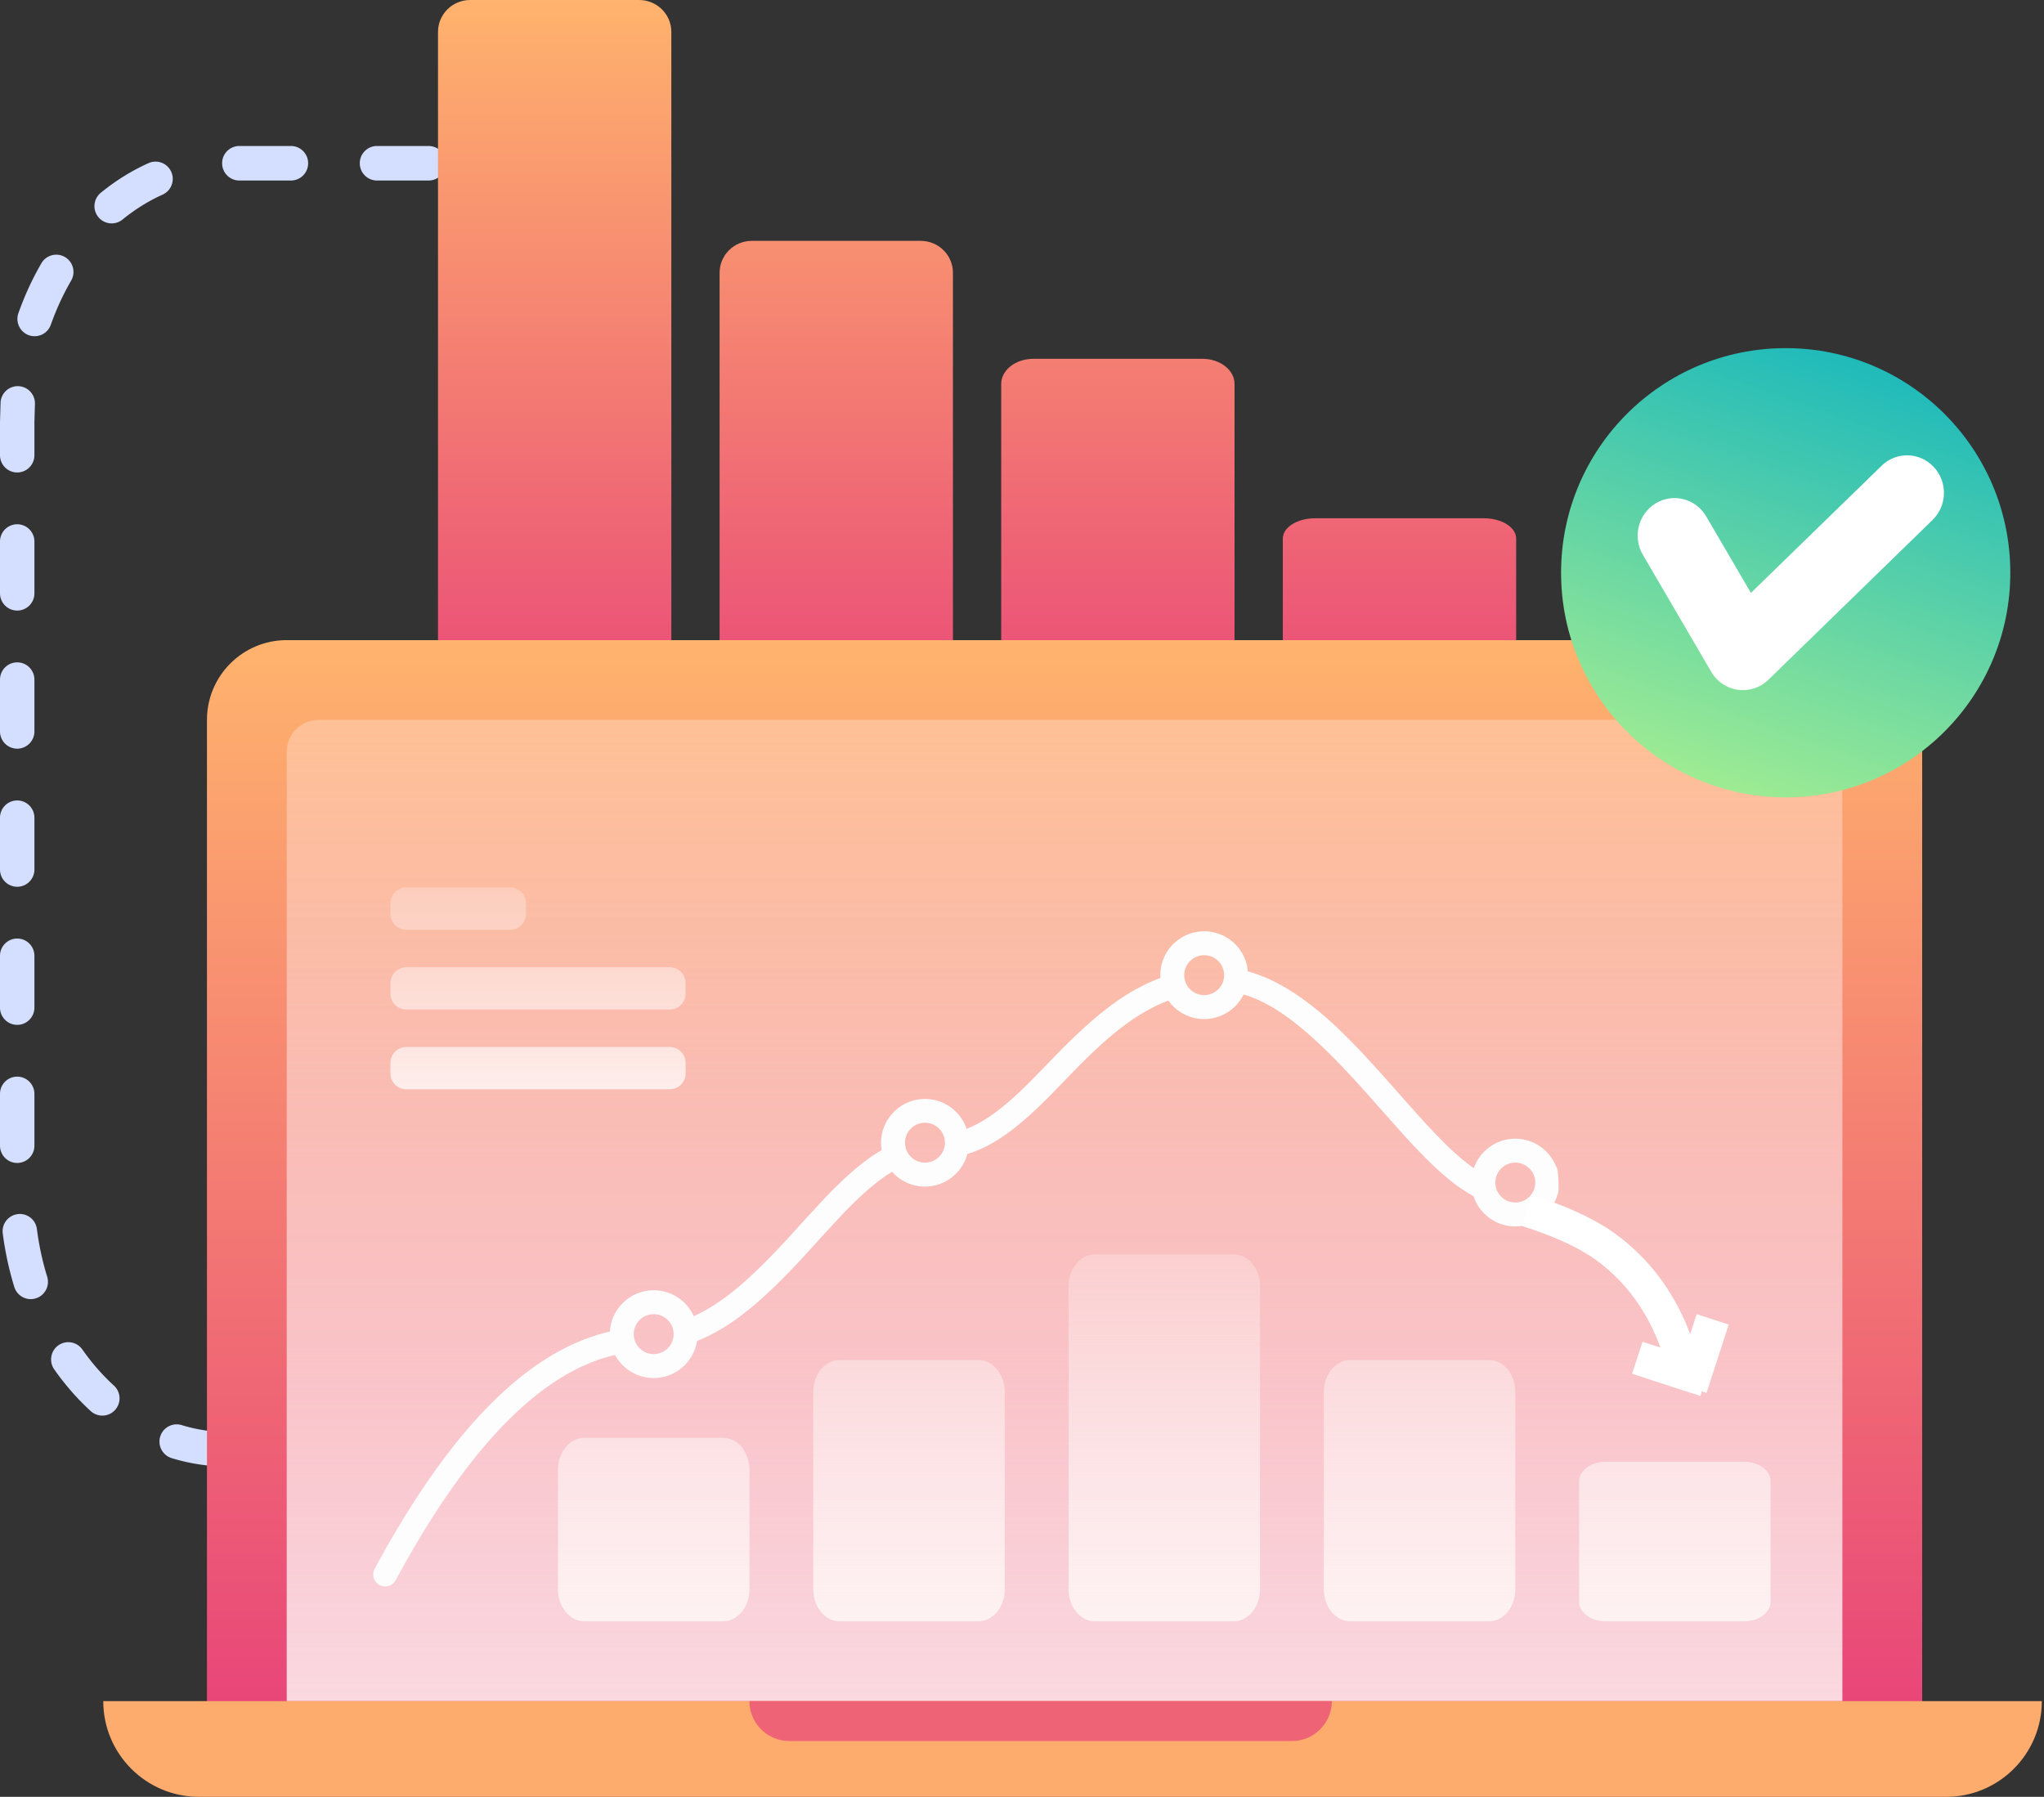
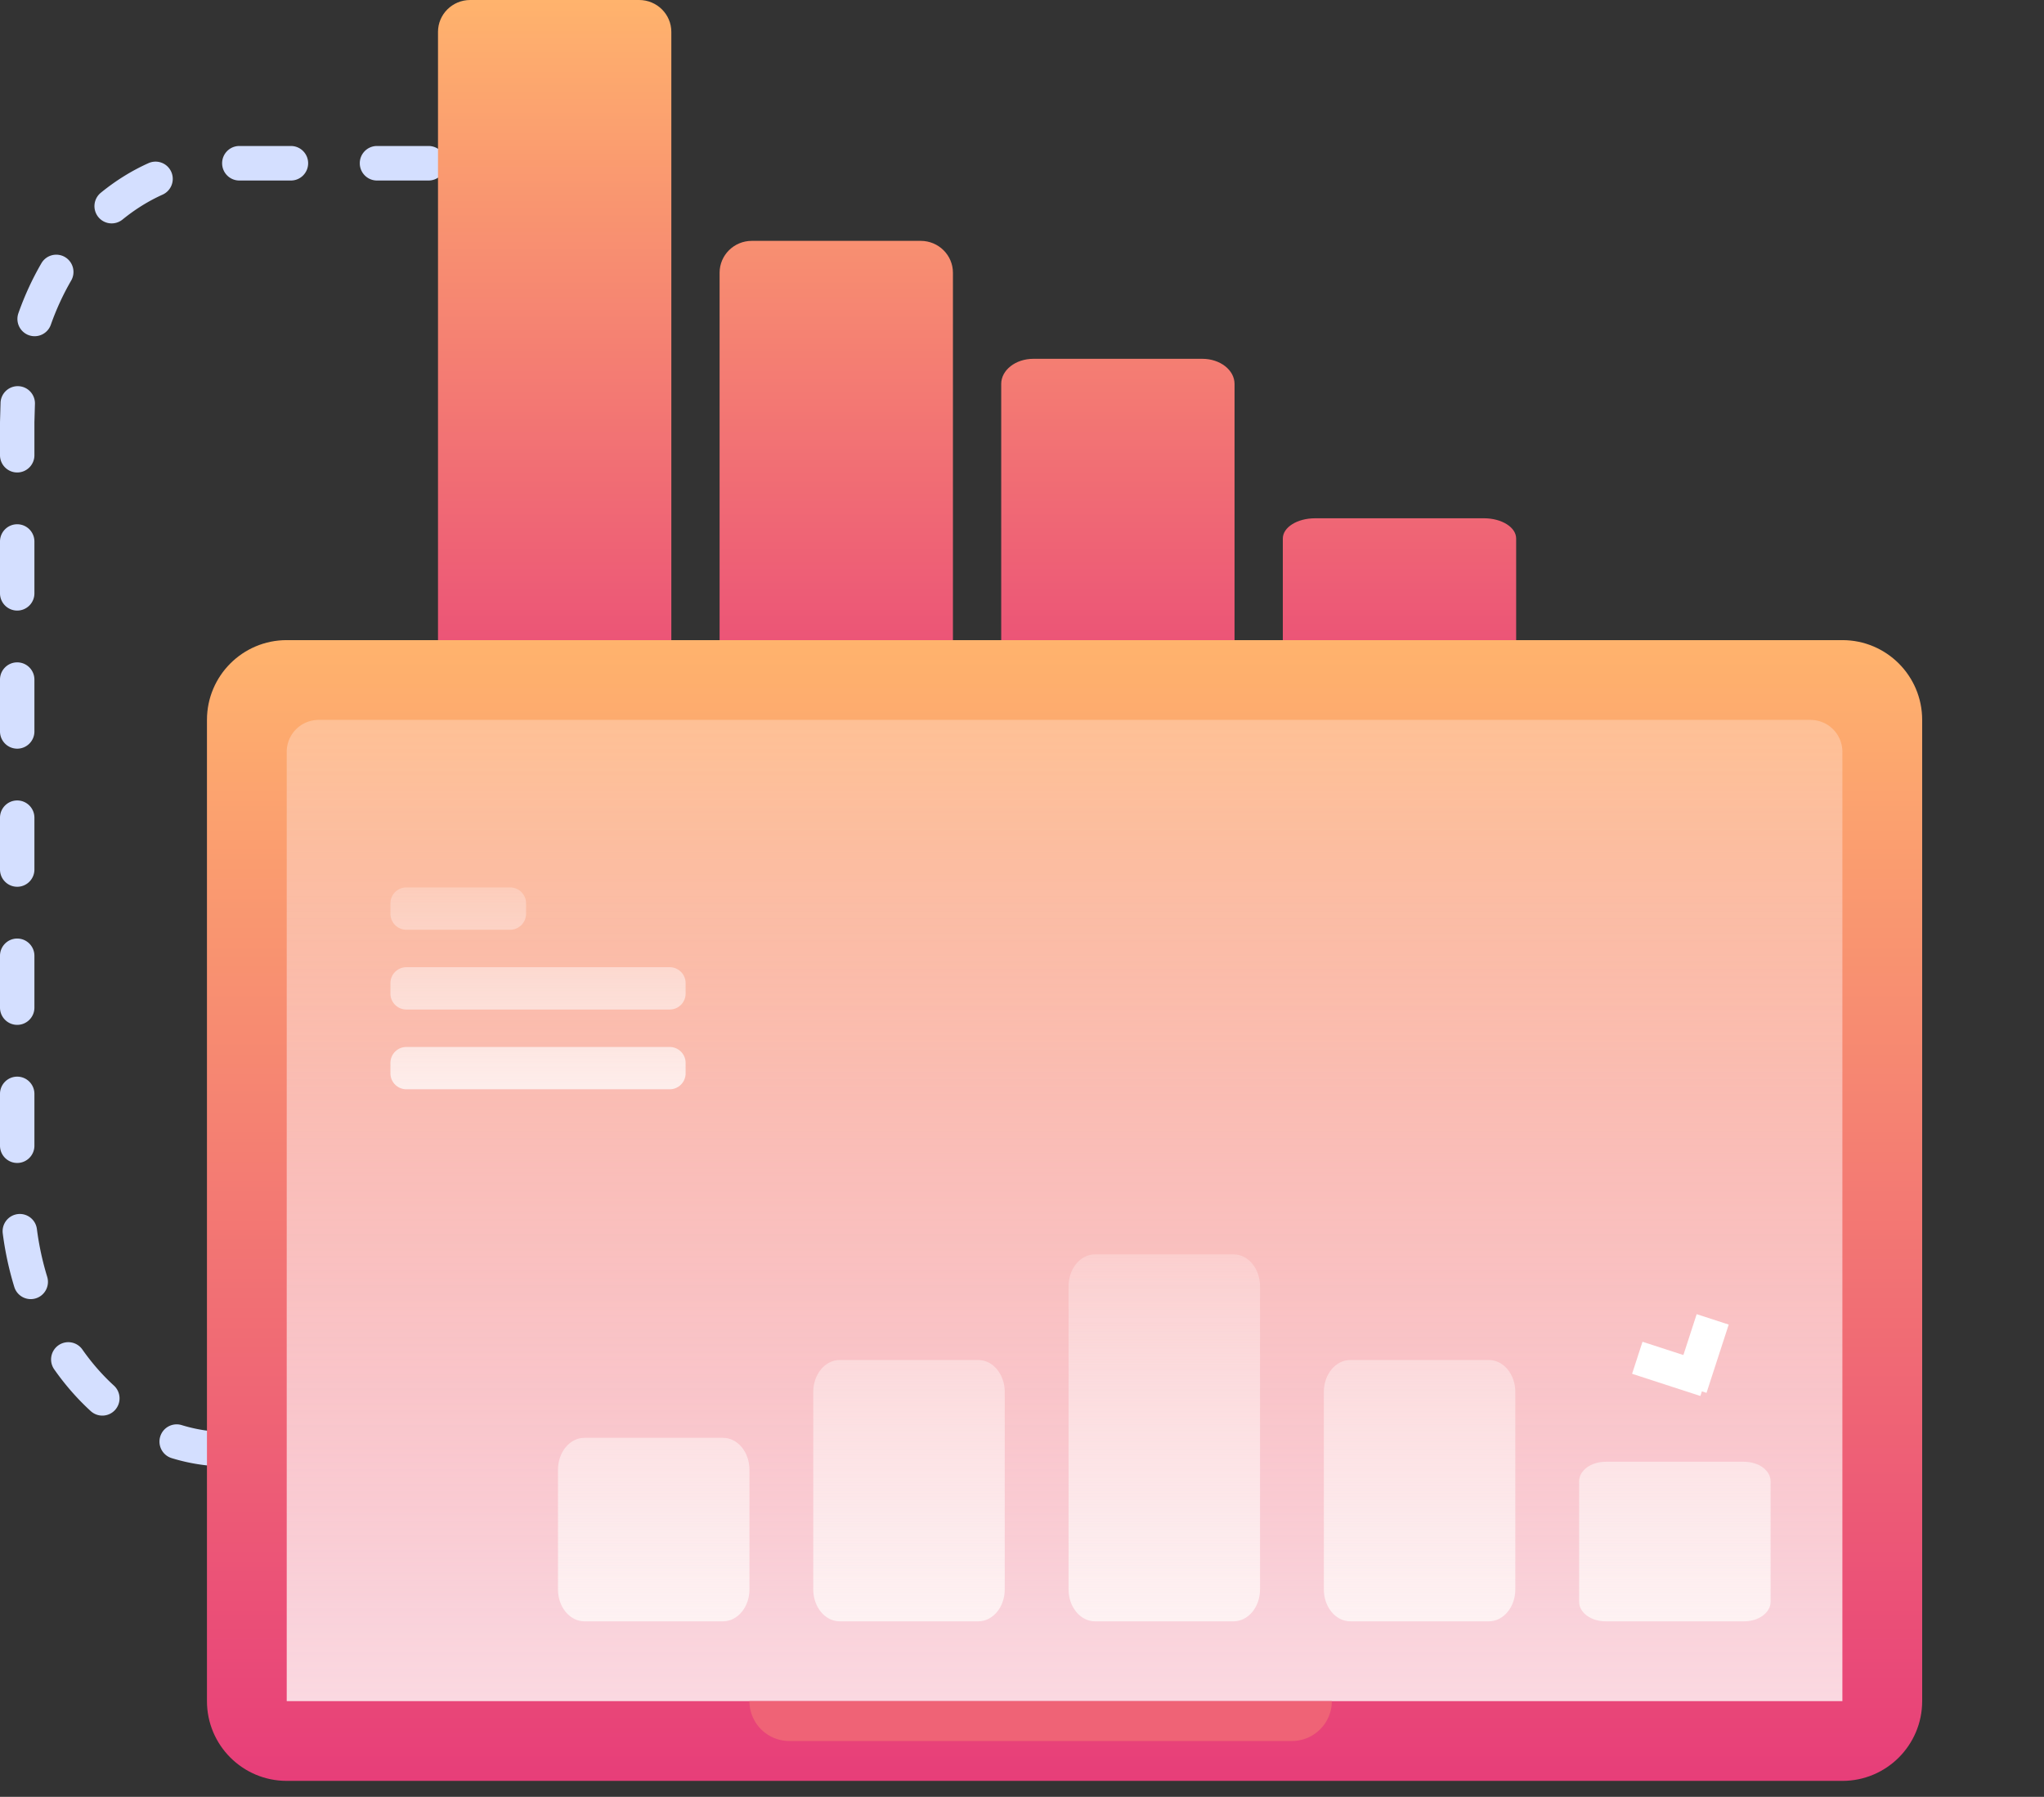
<svg xmlns="http://www.w3.org/2000/svg" xmlns:xlink="http://www.w3.org/1999/xlink" width="182" height="160" fill="none">
  <rect width="100%" height="100%" fill="#333333" stroke="none" />
-   <path d="M166.837 135.656c.839.11 1.43.881 1.321 1.723s-.879 1.435-1.718 1.326c-1.637-.215-3.222-.543-4.728-.979a1.54 1.54 0 0 1-1.048-1.903c.235-.815 1.084-1.286 1.897-1.051 1.356.392 2.79.69 4.276.884zm-10.73-3.913a1.54 1.54 0 0 1 .343 2.147 1.53 1.53 0 0 1-2.14.343c-1.495-1.086-2.717-2.319-3.613-3.664a1.54 1.54 0 0 1 .424-2.132 1.53 1.53 0 0 1 2.125.424c.683 1.027 1.648 2.001 2.861 2.882zm-135.831-4.228c.846 0 1.532.688 1.532 1.537s-.686 1.537-1.532 1.537a17 17 0 0 1-4.992-.75 1.54 1.54 0 0 1-1.018-1.919 1.53 1.53 0 0 1 1.913-1.021 13.93 13.93 0 0 0 4.097.616zm-10.132-4.134a1.54 1.54 0 0 1 .101 2.171 1.53 1.53 0 0 1-2.164.102c-1.194-1.091-2.285-2.338-3.253-3.718a1.54 1.54 0 0 1 .371-2.141 1.53 1.53 0 0 1 2.135.372c.84 1.198 1.783 2.276 2.81 3.214zm-5.943-9.69c.249.811-.204 1.671-1.013 1.921a1.53 1.53 0 0 1-1.915-1.016 28.75 28.75 0 0 1-1.027-4.762c-.109-.842.483-1.613 1.323-1.722s1.608.485 1.716 1.327a25.7 25.7 0 0 0 .917 4.252zm-1.137-11.672c0 .848-.686 1.537-1.532 1.537S0 102.867 0 102.019v-4.612c0-.849.686-1.537 1.532-1.537s1.532.688 1.532 1.537v4.612zm0-12.297c0 .849-.686 1.537-1.532 1.537S0 90.571 0 89.722V85.11c0-.849.686-1.537 1.532-1.537s1.532.688 1.532 1.537v4.611zm0-12.297c0 .849-.686 1.537-1.532 1.537S0 78.274 0 77.425v-4.611c0-.849.686-1.537 1.532-1.537s1.532.688 1.532 1.537v4.611zm0-12.297c0 .849-.686 1.537-1.532 1.537S0 65.977 0 65.128v-4.611c0-.849.686-1.537 1.532-1.537s1.532.688 1.532 1.537v4.611zm0-12.297c0 .849-.686 1.537-1.532 1.537S0 53.68 0 52.831V48.22c0-.849.686-1.537 1.532-1.537s1.532.688 1.532 1.537v4.611zm0-12.297c0 .849-.686 1.537-1.532 1.537S0 41.383 0 40.534v-2.935l.051-1.765c.049-.847.774-1.494 1.619-1.445s1.489.777 1.44 1.624l-.046 1.585v2.935zm1.462-11.618a1.53 1.53 0 0 1-1.956.934 1.54 1.54 0 0 1-.931-1.963c.553-1.564 1.24-3.054 2.047-4.445a1.53 1.53 0 0 1 2.095-.555 1.54 1.54 0 0 1 .553 2.102c-.711 1.226-1.317 2.541-1.808 3.927zm6.382-9.367a1.53 1.53 0 0 1-2.155-.224 1.54 1.54 0 0 1 .224-2.162c1.322-1.077 2.747-1.964 4.248-2.637a1.53 1.53 0 0 1 2.024.775 1.54 1.54 0 0 1-.773 2.031c-1.253.563-2.45 1.307-3.568 2.218zm10.402-3.475c-.846 0-1.532-.688-1.532-1.537S20.463 13 21.309 13h4.596c.846 0 1.532.688 1.532 1.537s-.686 1.537-1.532 1.537h-4.596zm12.257 0c-.846 0-1.532-.688-1.532-1.537S32.719 13 33.566 13h4.596c.846 0 1.532.688 1.532 1.537s-.686 1.537-1.532 1.537h-4.596zm12.257 0c-.846 0-1.532-.688-1.532-1.537S44.976 13 45.822 13h4.596c.846 0 1.532.688 1.532 1.537s-.686 1.537-1.532 1.537h-4.596z" fill="#d4dfff" />
+   <path d="M166.837 135.656c.839.11 1.43.881 1.321 1.723s-.879 1.435-1.718 1.326c-1.637-.215-3.222-.543-4.728-.979a1.54 1.54 0 0 1-1.048-1.903c.235-.815 1.084-1.286 1.897-1.051 1.356.392 2.79.69 4.276.884zm-10.73-3.913a1.54 1.54 0 0 1 .343 2.147 1.53 1.53 0 0 1-2.14.343c-1.495-1.086-2.717-2.319-3.613-3.664a1.54 1.54 0 0 1 .424-2.132 1.53 1.53 0 0 1 2.125.424c.683 1.027 1.648 2.001 2.861 2.882m-135.831-4.228c.846 0 1.532.688 1.532 1.537s-.686 1.537-1.532 1.537a17 17 0 0 1-4.992-.75 1.54 1.54 0 0 1-1.018-1.919 1.53 1.53 0 0 1 1.913-1.021 13.93 13.93 0 0 0 4.097.616zm-10.132-4.134a1.54 1.54 0 0 1 .101 2.171 1.53 1.53 0 0 1-2.164.102c-1.194-1.091-2.285-2.338-3.253-3.718a1.54 1.54 0 0 1 .371-2.141 1.53 1.53 0 0 1 2.135.372c.84 1.198 1.783 2.276 2.81 3.214zm-5.943-9.69c.249.811-.204 1.671-1.013 1.921a1.53 1.53 0 0 1-1.915-1.016 28.75 28.75 0 0 1-1.027-4.762c-.109-.842.483-1.613 1.323-1.722s1.608.485 1.716 1.327a25.7 25.7 0 0 0 .917 4.252zm-1.137-11.672c0 .848-.686 1.537-1.532 1.537S0 102.867 0 102.019v-4.612c0-.849.686-1.537 1.532-1.537s1.532.688 1.532 1.537v4.612zm0-12.297c0 .849-.686 1.537-1.532 1.537S0 90.571 0 89.722V85.11c0-.849.686-1.537 1.532-1.537s1.532.688 1.532 1.537v4.611zm0-12.297c0 .849-.686 1.537-1.532 1.537S0 78.274 0 77.425v-4.611c0-.849.686-1.537 1.532-1.537s1.532.688 1.532 1.537v4.611zm0-12.297c0 .849-.686 1.537-1.532 1.537S0 65.977 0 65.128v-4.611c0-.849.686-1.537 1.532-1.537s1.532.688 1.532 1.537v4.611zm0-12.297c0 .849-.686 1.537-1.532 1.537S0 53.68 0 52.831V48.22c0-.849.686-1.537 1.532-1.537s1.532.688 1.532 1.537v4.611zm0-12.297c0 .849-.686 1.537-1.532 1.537S0 41.383 0 40.534v-2.935l.051-1.765c.049-.847.774-1.494 1.619-1.445s1.489.777 1.44 1.624l-.046 1.585v2.935zm1.462-11.618a1.53 1.53 0 0 1-1.956.934 1.54 1.54 0 0 1-.931-1.963c.553-1.564 1.24-3.054 2.047-4.445a1.53 1.53 0 0 1 2.095-.555 1.54 1.54 0 0 1 .553 2.102c-.711 1.226-1.317 2.541-1.808 3.927zm6.382-9.367a1.53 1.53 0 0 1-2.155-.224 1.54 1.54 0 0 1 .224-2.162c1.322-1.077 2.747-1.964 4.248-2.637a1.53 1.53 0 0 1 2.024.775 1.54 1.54 0 0 1-.773 2.031c-1.253.563-2.45 1.307-3.568 2.218zm10.402-3.475c-.846 0-1.532-.688-1.532-1.537S20.463 13 21.309 13h4.596c.846 0 1.532.688 1.532 1.537s-.686 1.537-1.532 1.537h-4.596zm12.257 0c-.846 0-1.532-.688-1.532-1.537S32.719 13 33.566 13h4.596c.846 0 1.532.688 1.532 1.537s-.686 1.537-1.532 1.537h-4.596zm12.257 0c-.846 0-1.532-.688-1.532-1.537S44.976 13 45.822 13h4.596c.846 0 1.532.688 1.532 1.537s-.686 1.537-1.532 1.537h-4.596z" fill="#d4dfff" />
  <g fill-rule="evenodd">
    <path d="M117.09 46.15h15.044c1.583 0 2.866.806 2.866 1.8V69.2c0 .994-1.283 1.8-2.866 1.8H117.09c-1.583 0-2.866-.806-2.866-1.8V47.951c0-.994 1.283-1.8 2.866-1.8zM66.94 21.448h15.045c1.583 0 2.866 1.271 2.866 2.84V68.16c0 1.569-1.283 2.84-2.866 2.84H66.94c-1.583 0-2.866-1.272-2.866-2.84V24.288c0-1.569 1.283-2.84 2.866-2.84zM92.015 31.95h15.045c1.582 0 2.865 1.002 2.865 2.238v34.574c0 1.236-1.283 2.238-2.865 2.238H92.015c-1.583 0-2.866-1.002-2.866-2.238V34.188c0-1.236 1.283-2.238 2.866-2.238zM41.866 0H56.91c1.583 0 2.866 1.272 2.866 2.84v65.32c0 1.569-1.283 2.84-2.866 2.84H41.866C40.283 71 39 69.729 39 68.16V2.84C39 1.272 40.283 0 41.866 0z" fill="url(#A)" />
    <path d="M25.531 57h138.517c3.924 0 7.104 3.18 7.104 7.103v87.373c0 3.923-3.18 7.103-7.104 7.103H25.531c-3.923 0-7.103-3.18-7.103-7.103V64.103c0-3.923 3.18-7.103 7.103-7.103z" fill="url(#B)" />
    <path opacity=".966" d="M28.373 64.104h132.834a2.84 2.84 0 0 1 2.841 2.841v84.531H25.531V66.945a2.84 2.84 0 0 1 2.841-2.841z" fill="url(#C)" />
    <path opacity=".966" d="M36.186 79.02h9.234a1.42 1.42 0 0 1 1.421 1.421v.927a1.42 1.42 0 0 1-1.421 1.421h-9.234a1.42 1.42 0 0 1-1.421-1.421v-.927a1.42 1.42 0 0 1 1.421-1.421zm0 7.104h23.441a1.42 1.42 0 0 1 1.421 1.421v.927a1.42 1.42 0 0 1-1.421 1.421H36.186a1.42 1.42 0 0 1-1.421-1.421v-.927a1.42 1.42 0 0 1 1.421-1.421zm0 7.103h23.441a1.42 1.42 0 0 1 1.421 1.421v.927a1.42 1.42 0 0 1-1.421 1.421H36.186a1.42 1.42 0 0 1-1.421-1.421v-.927a1.42 1.42 0 0 1 1.421-1.421z" fill="url(#D)" />
    <path opacity=".966" d="M52.035 128.033H64.38c1.299 0 2.352 1.272 2.352 2.842v10.655c0 1.569-1.053 2.841-2.352 2.841H52.035c-1.299 0-2.352-1.272-2.352-2.841v-10.655c0-1.57 1.053-2.842 2.352-2.842zm22.731-6.931h12.345c1.299 0 2.352 1.272 2.352 2.841v17.587c0 1.569-1.053 2.841-2.352 2.841H74.766c-1.299 0-2.352-1.272-2.352-2.841v-17.587c0-1.569 1.053-2.841 2.352-2.841zm45.462 0h12.345c1.299 0 2.352 1.272 2.352 2.841v17.587c0 1.569-1.053 2.841-2.352 2.841h-12.345c-1.299 0-2.351-1.272-2.351-2.841v-17.587c0-1.569 1.052-2.841 2.351-2.841zm22.731 9.062h12.346c1.298 0 2.351.777 2.351 1.735v10.737c0 .958-1.053 1.735-2.351 1.735h-12.346c-1.298 0-2.351-.777-2.351-1.735v-10.737c0-.958 1.053-1.735 2.351-1.735zm-45.462-18.469h12.345c1.299 0 2.352 1.272 2.352 2.842v26.993c0 1.569-1.053 2.841-2.352 2.841H97.497c-1.299 0-2.351-1.272-2.351-2.841v-26.993c0-1.57 1.053-2.842 2.351-2.842z" fill="url(#E)" />
  </g>
-   <path d="M138.587 103.942c.157-.096.278 2.295.111 2.376a3.91 3.91 0 0 1-7.491.192c-1.002-.533-2.039-1.309-3.147-2.317-.933-.849-1.911-1.854-3.105-3.169l-3.177-3.575c-4.551-5.113-7.858-7.969-11.05-8.891-.637 1.294-1.968 2.184-3.507 2.184a3.9 3.9 0 0 1-3.183-1.641c-2.767 1.042-5.21 2.987-8.397 6.251.033-.034-1.817 1.878-2.34 2.403-2.666 2.676-4.819 4.29-7.167 5.003a3.91 3.91 0 0 1-3.776 2.901c-1.163 0-2.207-.508-2.923-1.315-1.369.823-2.824 2.102-4.529 3.896l-1.437 1.552-1.471 1.622c-3.823 4.197-6.757 6.746-9.932 7.99a3.91 3.91 0 0 1-3.861 3.303c-1.486 0-2.778-.83-3.439-2.051-6.572 1.507-13.106 8.15-19.532 20.051-.28.518-.926.711-1.444.431s-.711-.926-.431-1.444c6.685-12.381 13.644-19.462 20.946-21.121a3.91 3.91 0 0 1 3.9-3.68c1.588 0 2.954.947 3.565 2.307 2.655-1.185 5.246-3.483 8.652-7.221l1.469-1.621 1.469-1.586c1.883-1.982 3.532-3.424 5.145-4.364a3.92 3.92 0 0 1-.055-.656 3.91 3.91 0 0 1 7.615-1.234c1.772-.686 3.521-2.054 5.725-4.267l2.325-2.388c3.408-3.491 6.093-5.621 9.206-6.777-.005-.083-.008-.167-.008-.252a3.91 3.91 0 0 1 3.907-3.907 3.91 3.91 0 0 1 3.892 3.565c1.587.44 3.172 1.244 4.777 2.383 2.307 1.636 4.413 3.711 7.48 7.156a666.19 666.19 0 0 0 3.162 3.56c1.152 1.269 2.087 2.23 2.962 3.026.615.559 1.192 1.027 1.738 1.407a3.91 3.91 0 0 1 3.692-2.627c1.679 0 3.111 1.059 3.663 2.545zm-56.228-.414c.981 0 1.776-.795 1.776-1.776s-.795-1.776-1.776-1.776-1.776.795-1.776 1.776.795 1.776 1.776 1.776zm24.862-14.918c.981 0 1.776-.795 1.776-1.776s-.795-1.776-1.776-1.776-1.776.795-1.776 1.776.795 1.776 1.776 1.776zm27.703 18.468c.981 0 1.776-.795 1.776-1.775s-.795-1.776-1.776-1.776-1.776.795-1.776 1.776.795 1.775 1.776 1.775zm-76.717 13.497c.981 0 1.776-.795 1.776-1.776s-.795-1.776-1.776-1.776-1.776.795-1.776 1.776.795 1.776 1.776 1.776z" fill="#fdfdfe" />
-   <path fill-rule="evenodd" d="M9.193 151.477h172.614c0 4.707-3.816 8.524-8.524 8.524H17.718c-4.708 0-8.524-3.817-8.524-8.524z" fill="#fdac6d" />
  <path d="M66.731 151.477h51.856c0 1.961-1.591 3.551-3.552 3.551H70.283a3.55 3.55 0 0 1-3.552-3.551z" fill="#ef6376" />
  <g stroke="#fff">
-     <path d="M135.937 107.789s4.245 1.221 6.974 3.197c3.436 2.486 5.761 6.038 6.975 10.655" stroke-width="2.9" />
    <g stroke-width="3">
      <path d="M145.787 120.904l6.08 1.976" />
      <path d="M150.524 123.564l1.976-6.08" />
    </g>
  </g>
  <g clip-path="url(#G)">
-     <path d="M159 71c11.046 0 20-8.954 20-20s-8.954-20-20-20-20 8.954-20 20 8.954 20 20 20z" fill="url(#F)" />
-     <path d="M167.538 41.472c1.31-1.275 3.389-1.229 4.642.104s1.208 3.447-.102 4.723l-14.617 14.228c-1.526 1.485-4.013 1.14-5.092-.707l-6.089-10.422c-.927-1.586-.414-3.636 1.144-4.578s3.574-.421 4.5 1.165l3.98 6.812 11.634-11.325z" fill="#fff" />
-   </g>
+     </g>
  <defs>
    <linearGradient id="A" x1="87" y1="0" x2="87" y2="71" xlink:href="#H">
      <stop stop-color="#ffb36d" />
      <stop offset="1" stop-color="#e73e79" />
    </linearGradient>
    <linearGradient id="B" x1="94.79" y1="57" x2="94.79" y2="158.579" xlink:href="#H">
      <stop stop-color="#ffb36d" />
      <stop offset="1" stop-color="#e73e79" />
    </linearGradient>
    <linearGradient id="C" x1="94.79" y1="37.053" x2="94.79" y2="175.837" xlink:href="#H">
      <stop stop-color="#fff2f2" stop-opacity=".139" />
      <stop offset="1" stop-color="#fefaf9" />
    </linearGradient>
    <linearGradient id="D" x1="47.907" y1="73.454" x2="47.907" y2="102.007" xlink:href="#H">
      <stop stop-color="#fff2f2" stop-opacity=".139" />
      <stop offset="1" stop-color="#fefaf9" />
    </linearGradient>
    <linearGradient id="E" x1="103.67" y1="101.579" x2="103.67" y2="153.482" xlink:href="#H">
      <stop stop-color="#fff2f2" stop-opacity=".139" />
      <stop offset="1" stop-color="#fefaf9" />
    </linearGradient>
    <linearGradient id="F" x1="170.285" y1="31" x2="156.271" y2="71" xlink:href="#H">
      <stop stop-color="#17b7bd" />
      <stop offset="1" stop-color="#9deb93" />
    </linearGradient>
    <clipPath id="G">
      <path fill="#fff" transform="translate(139 31)" d="M0 0h40v40H0z" />
    </clipPath>
    <linearGradient id="H" gradientUnits="userSpaceOnUse" />
  </defs>
</svg>